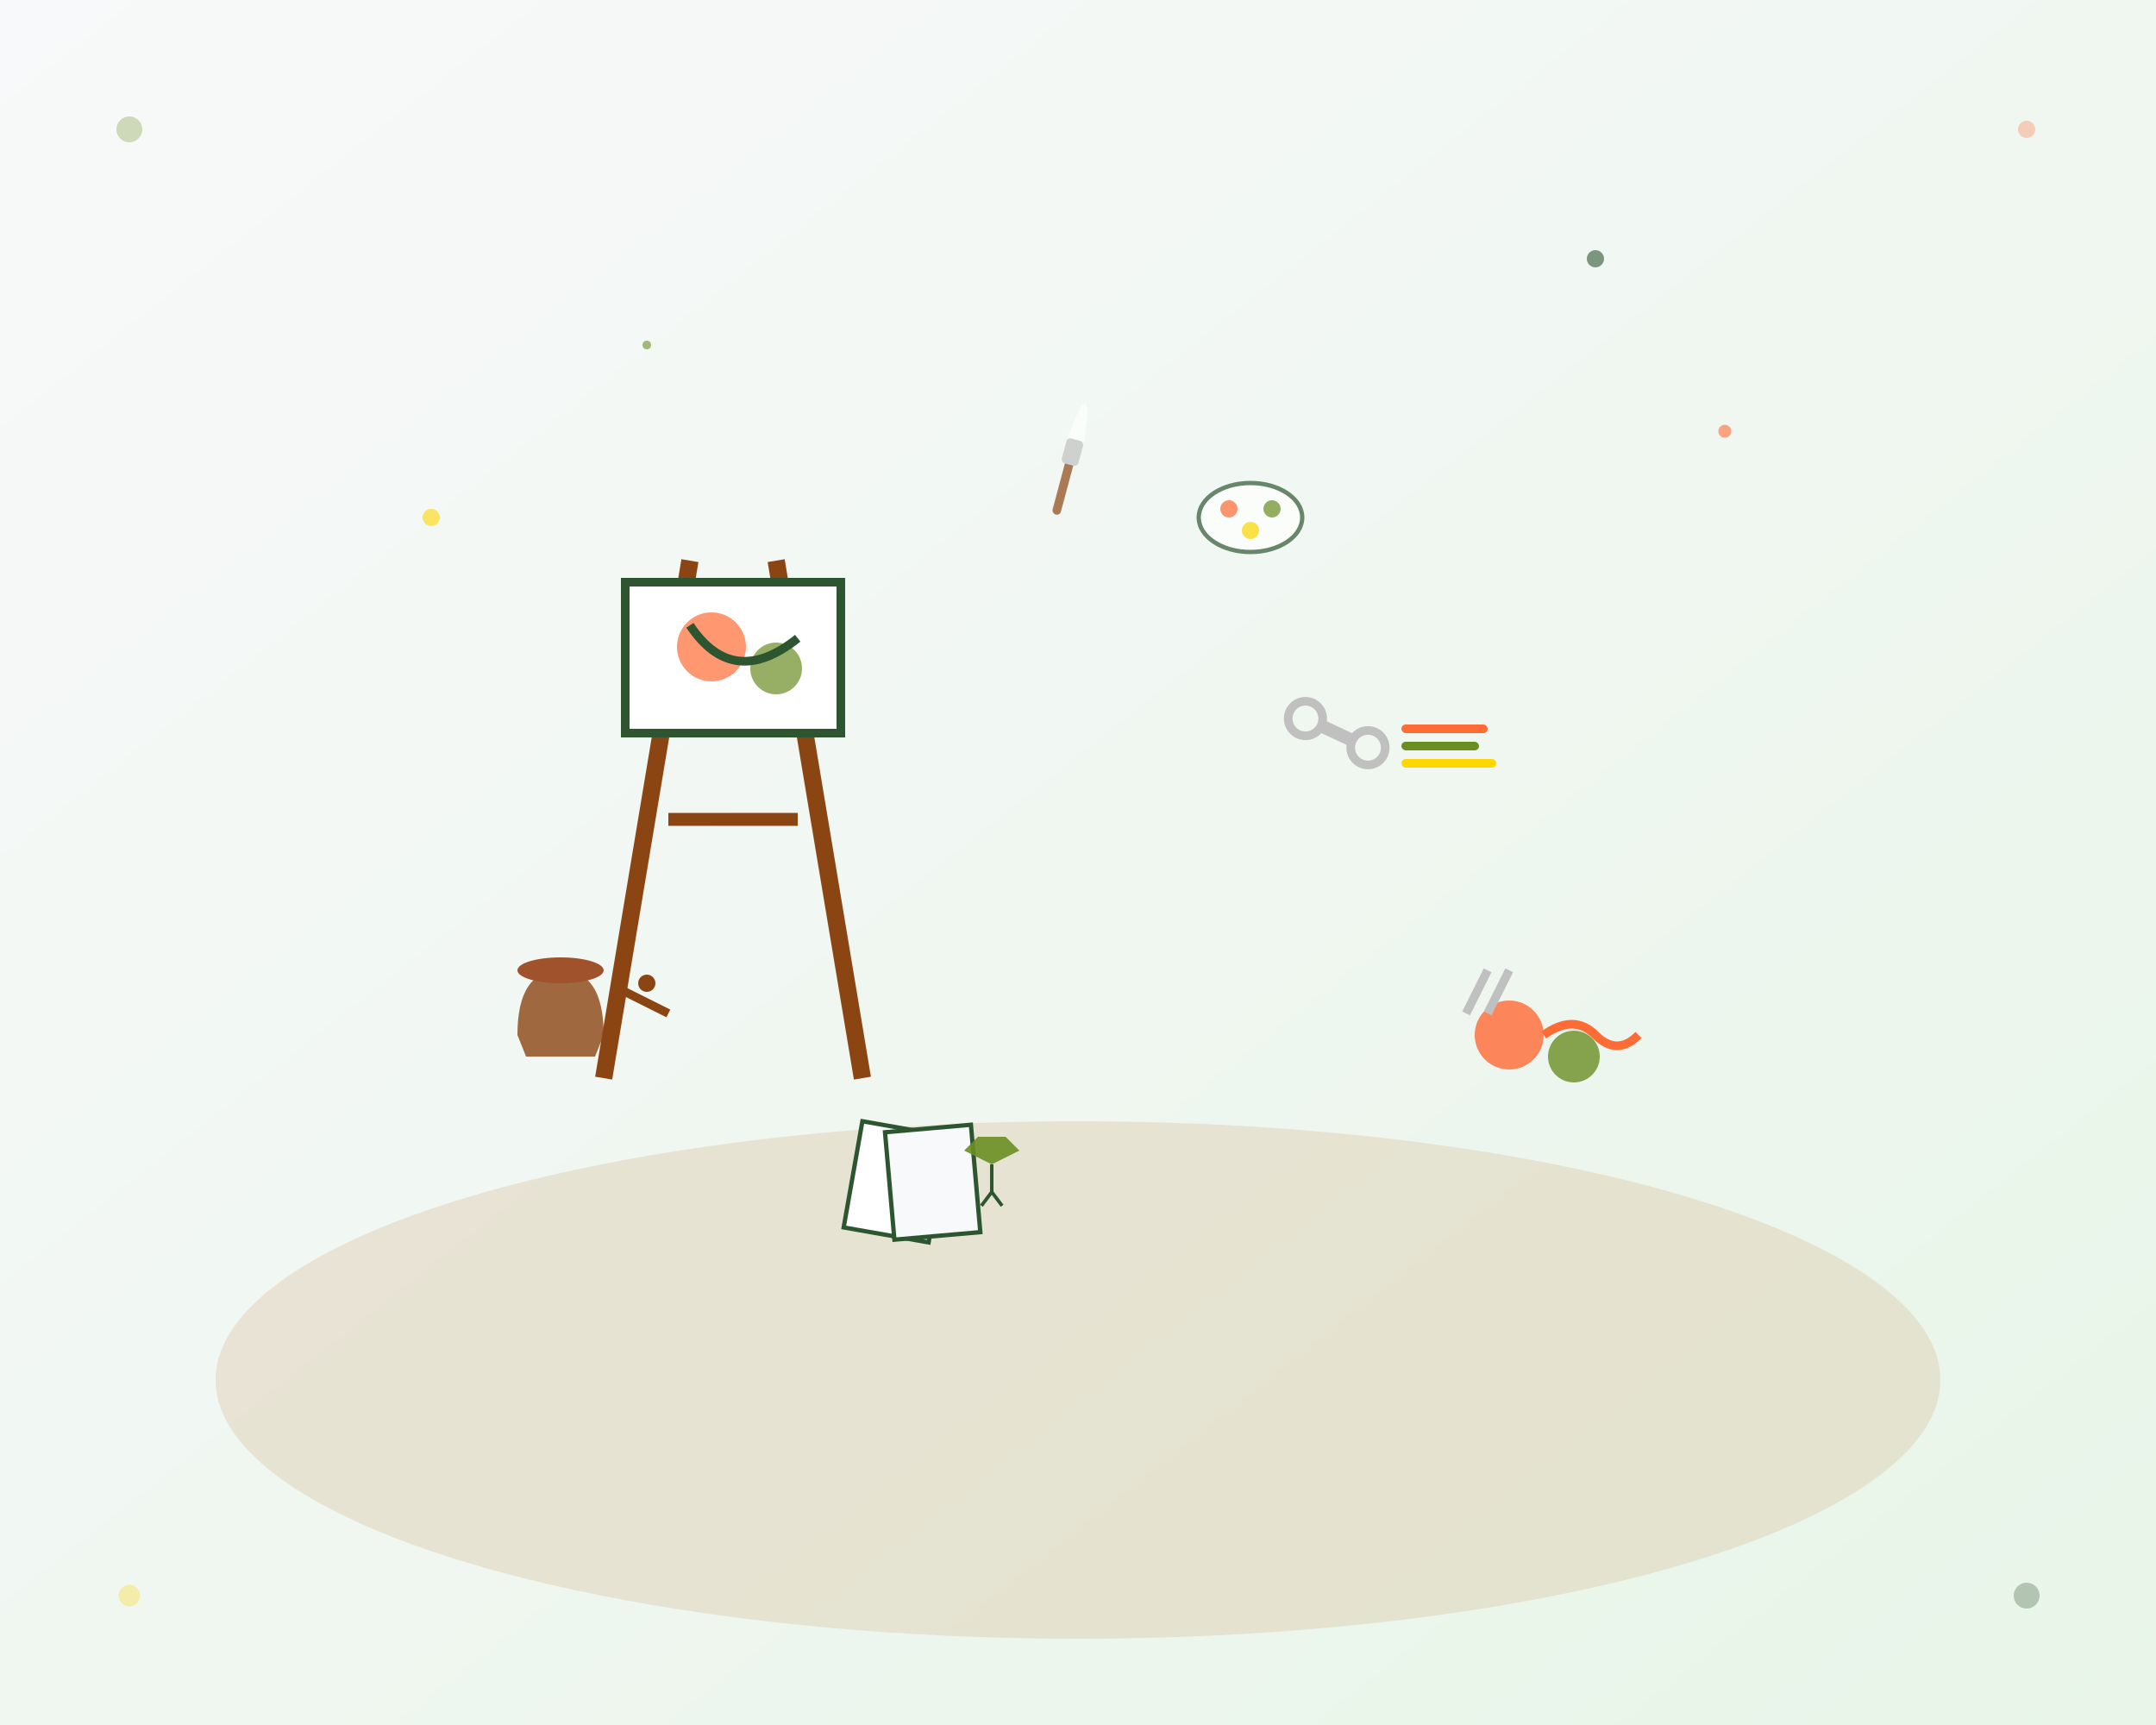
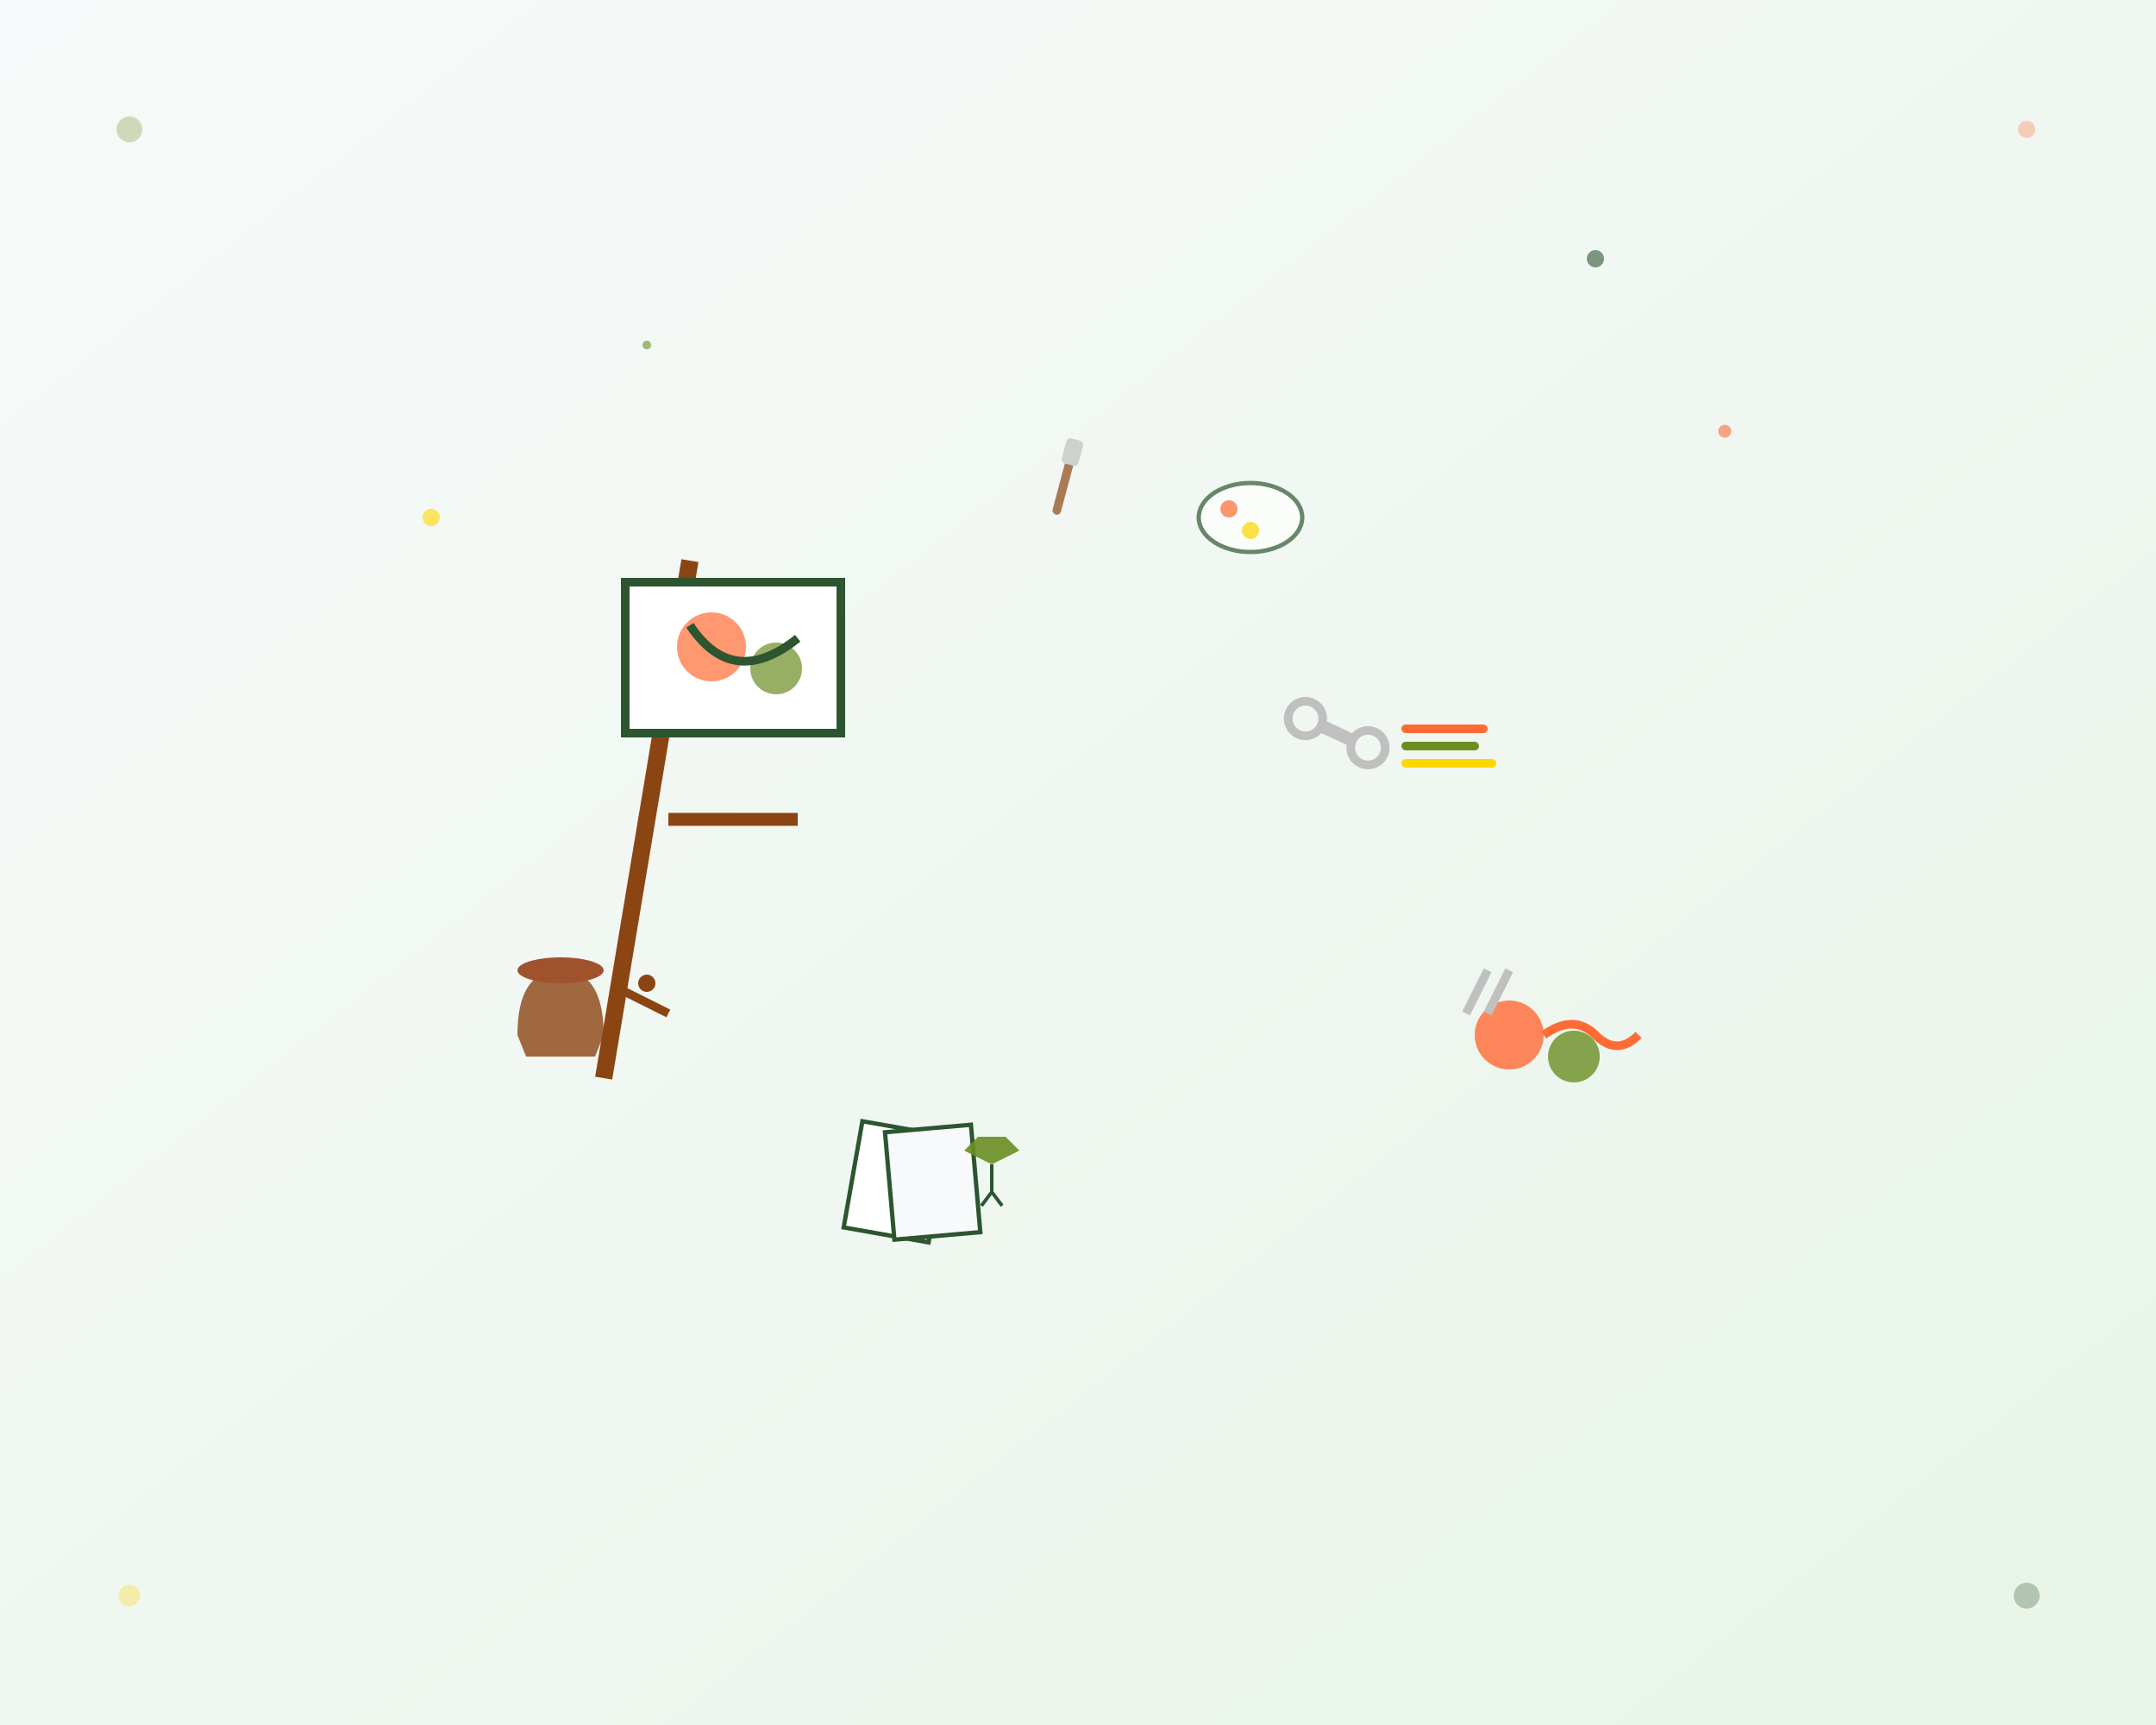
<svg xmlns="http://www.w3.org/2000/svg" viewBox="0 0 500 400" width="500" height="400">
  <rect x="0" y="0" width="500" height="400" fill="#333333" stroke="none" />
  <defs>
    <linearGradient id="backgroundGradient" x1="0%" y1="0%" x2="100%" y2="100%">
      <stop offset="0%" style="stop-color:#f8f9fa;stop-opacity:1" />
      <stop offset="100%" style="stop-color:#e8f5e8;stop-opacity:1" />
    </linearGradient>
    <linearGradient id="primaryGradient" x1="0%" y1="0%" x2="100%" y2="100%">
      <stop offset="0%" style="stop-color:#2c5530;stop-opacity:1" />
      <stop offset="100%" style="stop-color:#6b8e23;stop-opacity:1" />
    </linearGradient>
  </defs>
  <rect width="500" height="400" fill="url(#backgroundGradient)" />
  <g transform="translate(250,200)">
-     <ellipse cx="0" cy="120" rx="200" ry="60" fill="#D2B48C" opacity="0.3" />
    <g transform="translate(-80,-50)">
      <line x1="-30" y1="100" x2="-10" y2="-20" stroke="#8B4513" stroke-width="4" />
-       <line x1="30" y1="100" x2="10" y2="-20" stroke="#8B4513" stroke-width="4" />
      <line x1="-15" y1="40" x2="15" y2="40" stroke="#8B4513" stroke-width="3" />
      <rect x="-25" y="-15" width="50" height="35" fill="#FFFFFF" stroke="#2c5530" stroke-width="2" />
      <circle cx="-5" cy="0" r="8" fill="#ff6b35" opacity="0.7" />
      <circle cx="10" cy="5" r="6" fill="#6b8e23" opacity="0.7" />
      <path d="M-10,-5 Q0,10 15,-2" stroke="#2c5530" stroke-width="2" fill="none" />
    </g>
    <g transform="translate(60,-30)">
      <g transform="rotate(25)">
        <circle cx="-8" cy="0" r="4" fill="none" stroke="#C0C0C0" stroke-width="2" />
        <circle cx="8" cy="0" r="4" fill="none" stroke="#C0C0C0" stroke-width="2" />
        <line x1="-4" y1="0" x2="4" y2="0" stroke="#C0C0C0" stroke-width="3" />
      </g>
      <rect x="15" y="-2" width="20" height="2" fill="#ff6b35" rx="1" />
      <rect x="15" y="2" width="18" height="2" fill="#6b8e23" rx="1" />
      <rect x="15" y="6" width="22" height="2" fill="#FFD700" rx="1" />
    </g>
    <g transform="translate(-120,20)">
      <path d="M-10,20 Q-10,5 0,5 Q10,5 10,20 L8,25 L-8,25 Z" fill="#8B4513" opacity="0.8" />
      <ellipse cx="0" cy="5" rx="10" ry="3" fill="#A0522D" />
      <line x1="15" y1="10" x2="25" y2="15" stroke="#8B4513" stroke-width="2" />
      <circle cx="20" cy="8" r="2" fill="#8B4513" />
    </g>
    <g transform="translate(100,40)">
      <circle cx="0" cy="0" r="8" fill="#ff6b35" opacity="0.8" />
      <circle cx="15" cy="5" r="6" fill="#6b8e23" opacity="0.8" />
      <line x1="-10" y1="-5" x2="-5" y2="-15" stroke="#C0C0C0" stroke-width="2" />
      <line x1="-5" y1="-5" x2="0" y2="-15" stroke="#C0C0C0" stroke-width="2" />
      <path d="M8,0 Q15,-5 20,0 Q25,5 30,0" stroke="#ff6b35" stroke-width="2" fill="none" />
    </g>
    <g transform="translate(-50,60)">
      <rect x="0" y="0" width="20" height="25" fill="#FFFFFF" stroke="#2c5530" stroke-width="1" transform="rotate(10)" />
      <rect x="5" y="3" width="20" height="25" fill="#f8f9fa" stroke="#2c5530" stroke-width="1" transform="rotate(-5)" />
      <g transform="translate(30,10) scale(0.8)">
        <path d="M0,0 L-8,-4 L-4,-8 L4,-8 L8,-4 L0,0 L0,8 Z" fill="#6b8e23" opacity="0.9" />
        <path d="M0,0 L0,8 L-3,12 M0,8 L3,12" stroke="#2c5530" stroke-width="1" fill="none" />
      </g>
    </g>
    <g opacity="0.6">
      <circle cx="-150" cy="-80" r="2" fill="#FFD700">
        <animate attributeName="opacity" values="0.3;1;0.3" dur="2s" repeatCount="indefinite" />
      </circle>
      <circle cx="150" cy="-100" r="1.5" fill="#ff6b35">
        <animate attributeName="opacity" values="0.5;1;0.5" dur="1.5s" repeatCount="indefinite" />
      </circle>
      <circle cx="-100" cy="-120" r="1" fill="#6b8e23">
        <animate attributeName="opacity" values="0.4;1;0.4" dur="2.5s" repeatCount="indefinite" />
      </circle>
      <circle cx="120" cy="-140" r="2" fill="#2c5530">
        <animate attributeName="opacity" values="0.3;1;0.3" dur="1.8s" repeatCount="indefinite" />
      </circle>
    </g>
    <g transform="translate(0,-100)" opacity="0.7">
      <g transform="rotate(15)">
        <animateTransform attributeName="transform" type="translate" values="0,0; 5,-2; 0,0" dur="3s" repeatCount="indefinite" />
        <rect x="-1" y="5" width="2" height="15" fill="#8B4513" rx="1" />
        <rect x="-2" y="2" width="4" height="6" fill="#C0C0C0" rx="1" />
-         <path d="M-2,2 L-1,-5 L0,-7 L1,-5 L2,2 Z" fill="#FFFFFF" />
      </g>
      <g transform="translate(40,20)">
        <animateTransform attributeName="transform" type="translate" values="0,0; -3,2; 0,0" dur="4s" repeatCount="indefinite" />
        <ellipse cx="0" cy="0" rx="12" ry="8" fill="#FFFFFF" stroke="#2c5530" stroke-width="1" />
        <circle cx="-5" cy="-2" r="2" fill="#ff6b35" />
-         <circle cx="5" cy="-2" r="2" fill="#6b8e23" />
        <circle cx="0" cy="3" r="2" fill="#FFD700" />
      </g>
    </g>
  </g>
  <g opacity="0.3">
    <circle cx="30" cy="30" r="3" fill="#6b8e23" />
    <circle cx="470" cy="30" r="2" fill="#ff6b35" />
    <circle cx="30" cy="370" r="2.5" fill="#FFD700" />
    <circle cx="470" cy="370" r="3" fill="#2c5530" />
  </g>
</svg>